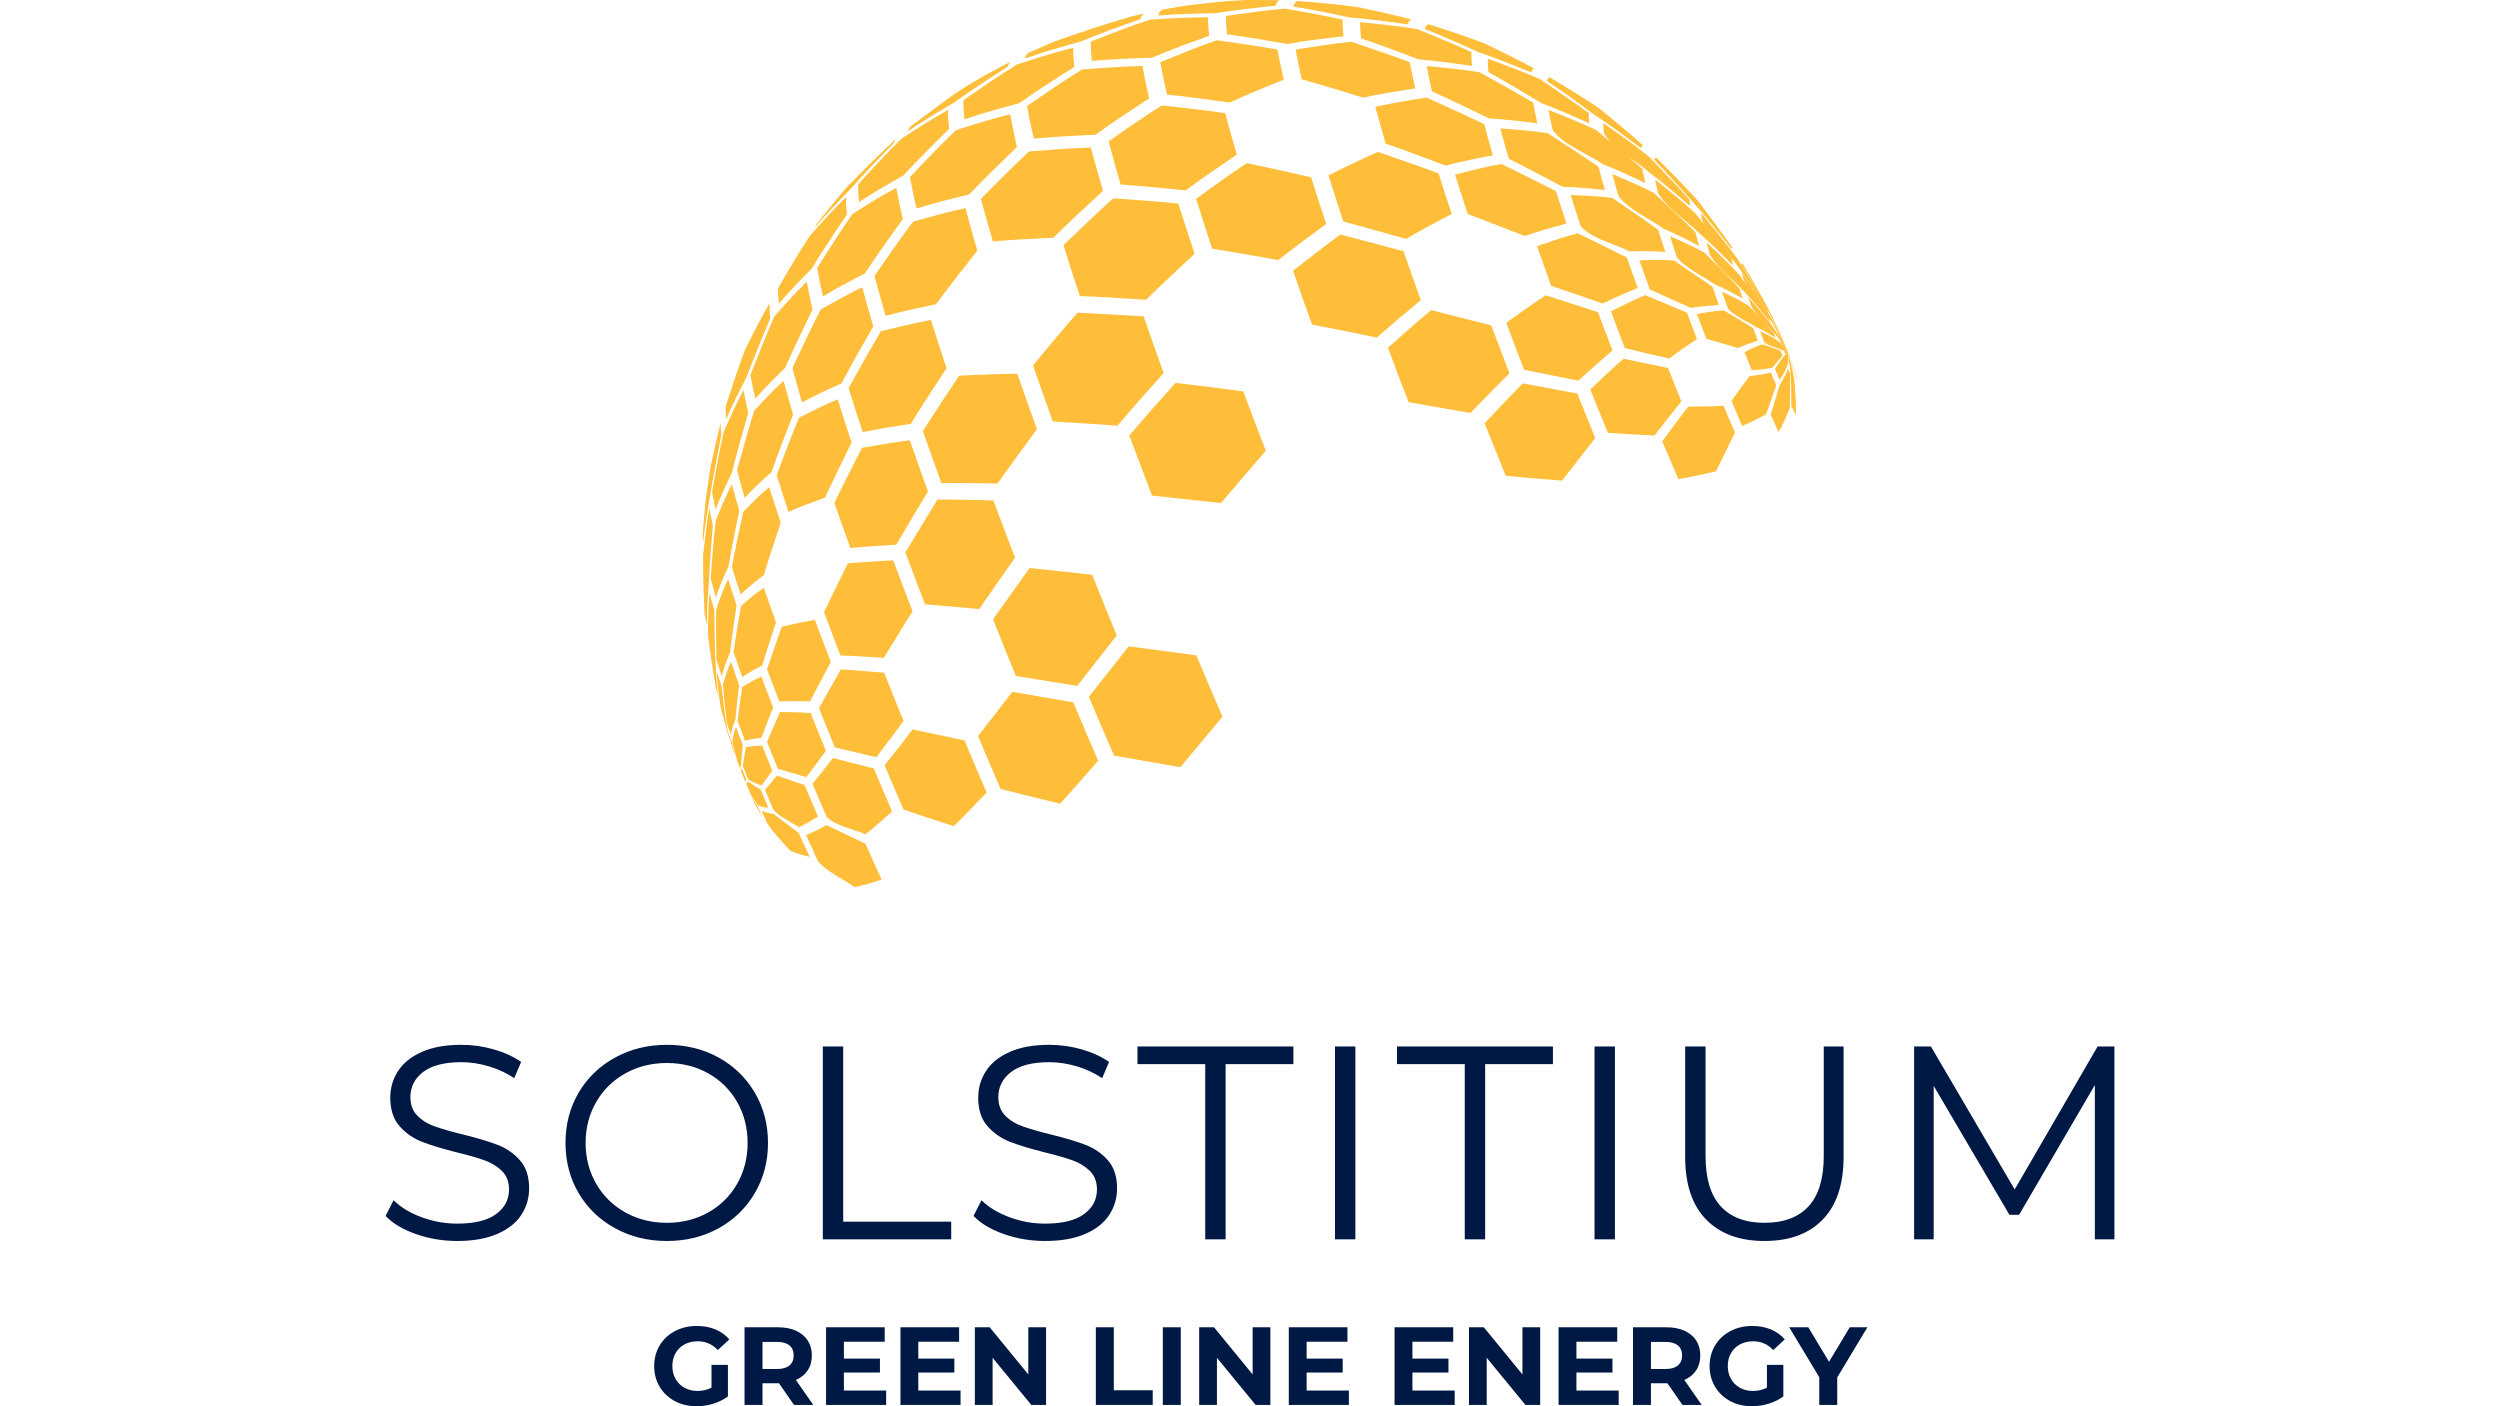
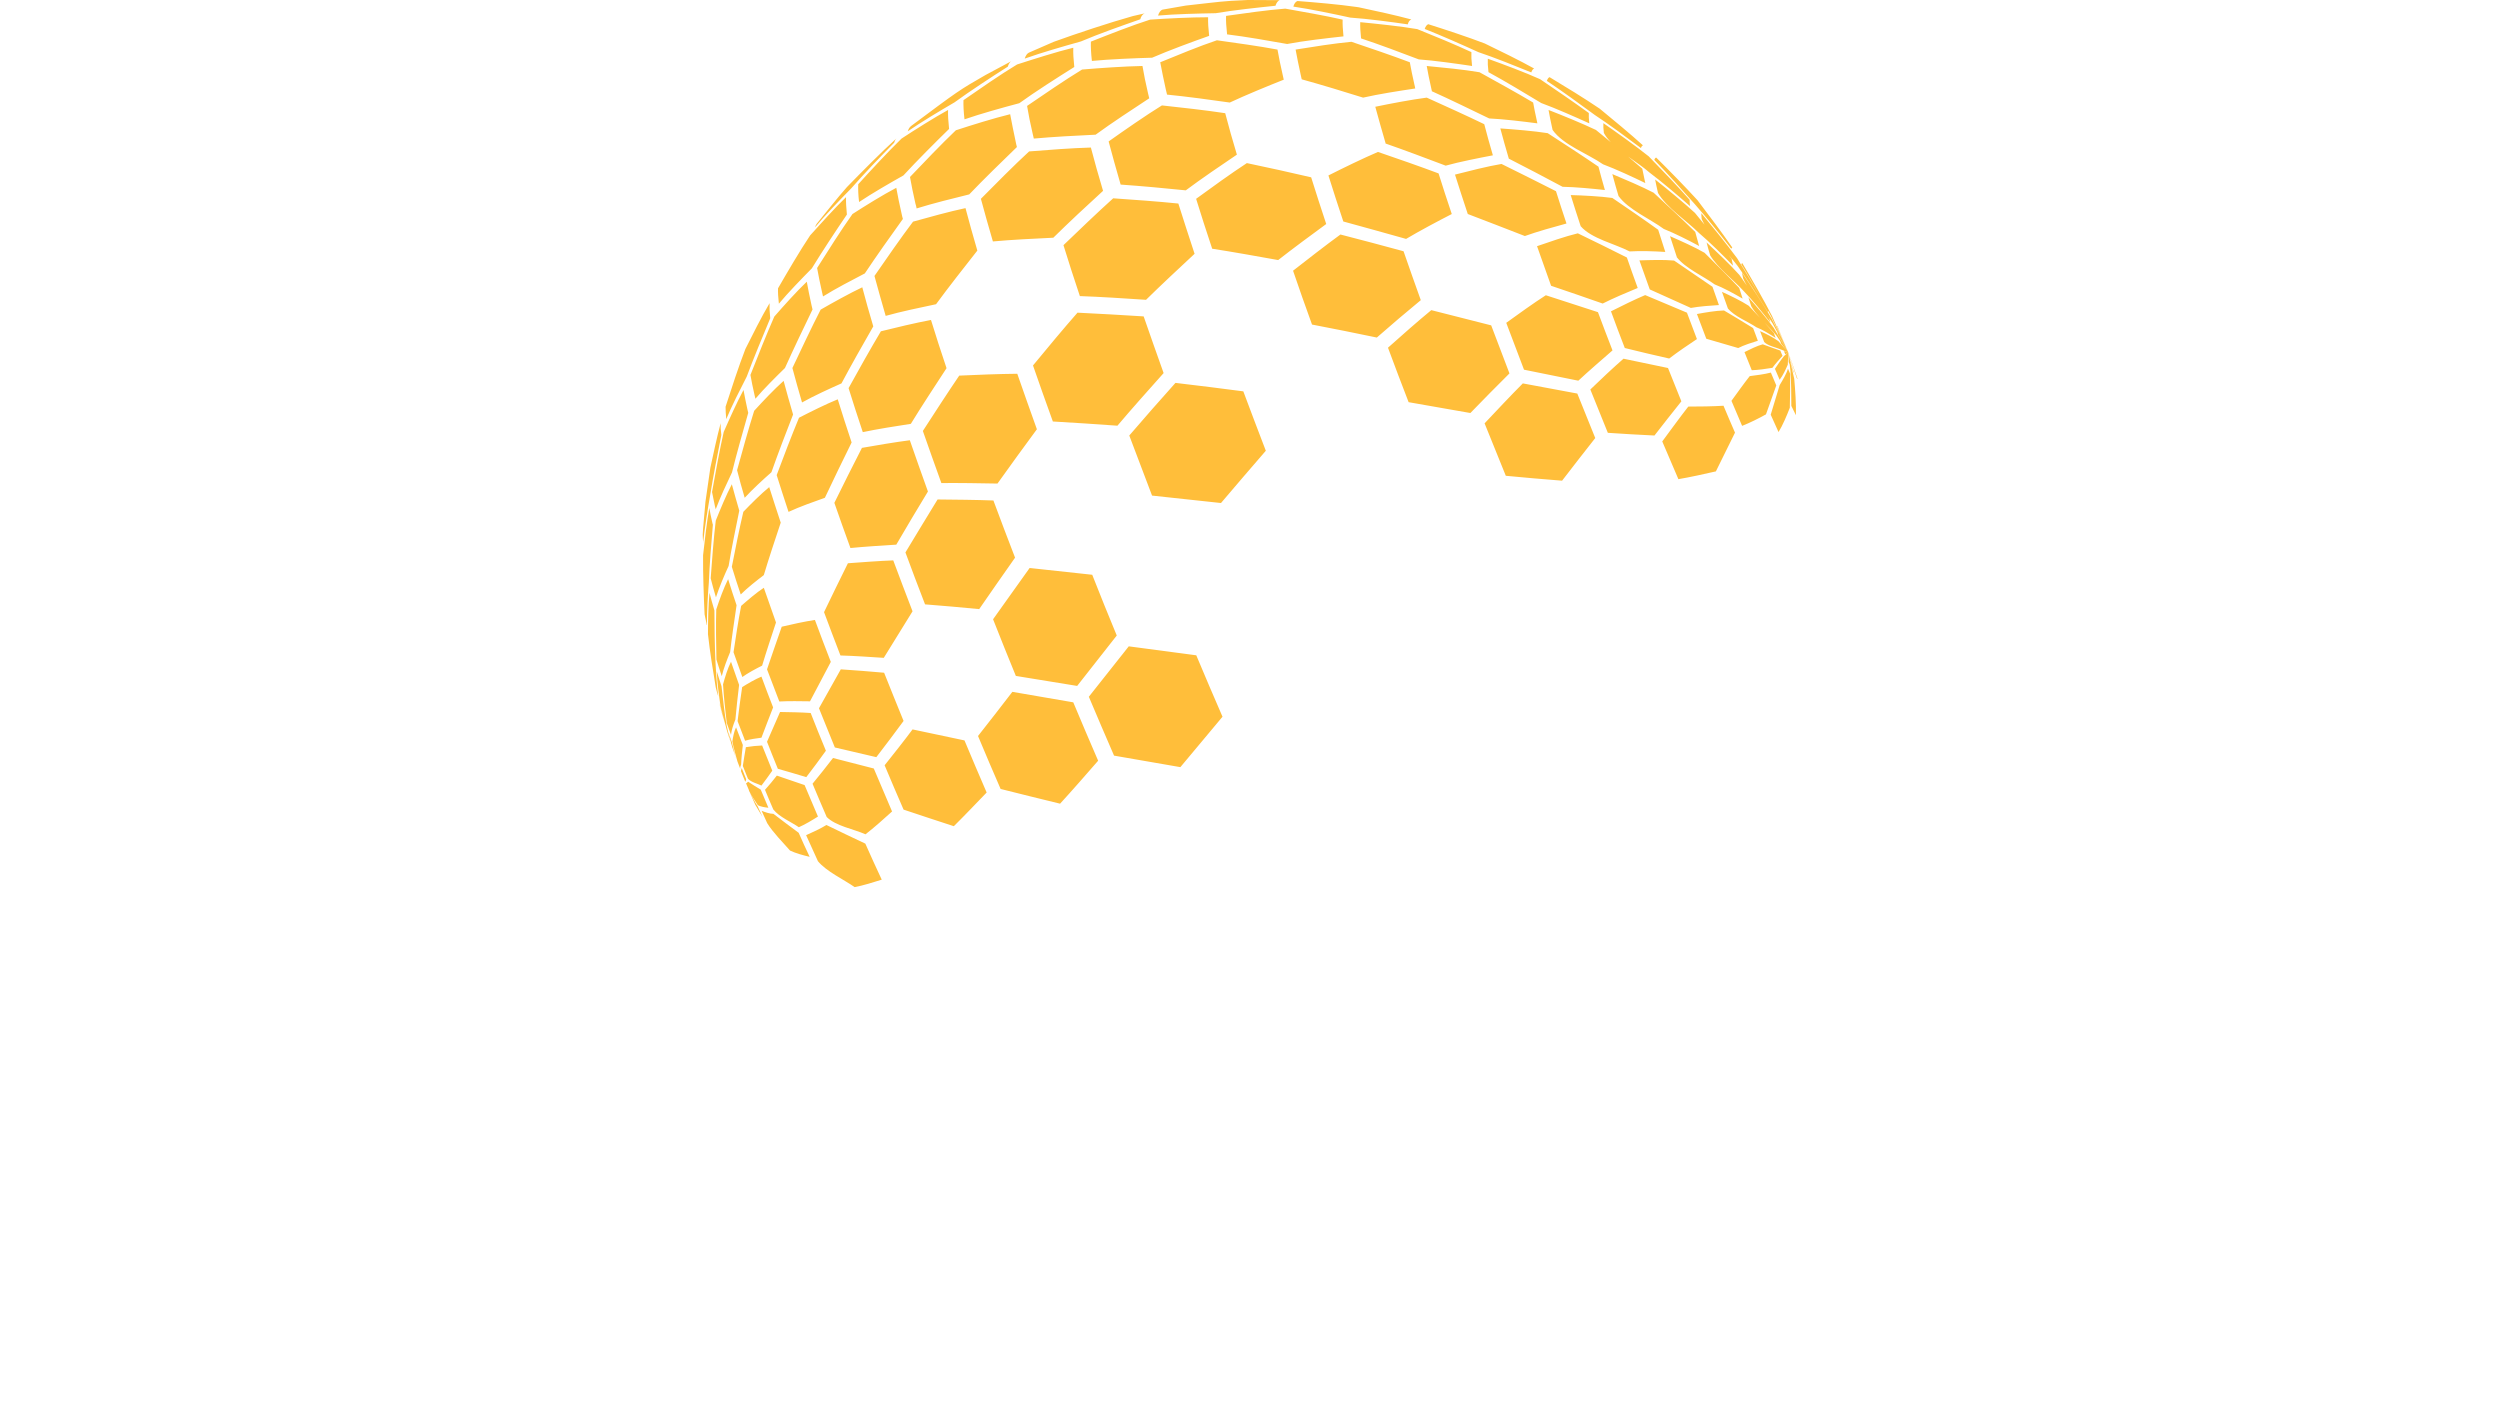
<svg xmlns="http://www.w3.org/2000/svg" width="100%" height="100%" viewBox="0 0 320 180" version="1.1" xml:space="preserve" style="fill-rule:evenodd;clip-rule:evenodd;stroke-linejoin:round;stroke-miterlimit:2;">
  <g>
    <path d="M228.924,45.134l1.17,3.379l-0.022,-0c-0.022,-0.045 -0.065,-0.087 -0.087,-0.13l-1.061,-3.249Zm0.71,2.656c0.017,0.032 0.032,0.064 0.047,0.094l-0.02,0l-0.027,-0.094Zm-0.805,-2.786l-1.269,-2.23l0.021,-0c-0.019,-0.1 -0.057,-0.18 -0.08,-0.259l-0.612,-1.127c-0.251,-0.398 -0.536,-0.813 -0.839,-1.24c0.148,0.225 0.29,0.443 0.426,0.654c0.044,0.152 0.087,0.303 0.13,0.476c-0.975,-1.234 -2.273,-2.858 -3.378,-3.985c-1.278,-1.407 -3.379,-3.01 -4.353,-4.655l0.022,0.021c-0.173,-0.564 -0.326,-1.105 -0.454,-1.624c1.298,1.213 3.03,2.837 4.2,4.158c0.301,0.429 0.626,0.894 0.964,1.377c-0.184,-0.318 -0.349,-0.635 -0.487,-0.944c-0,-0.043 -0.022,-0.087 -0.022,-0.108c-0.043,-0.238 -0.086,-0.433 -0.129,-0.628c1.191,1.754 2.75,4.092 3.81,5.912l1.461,2.95l-0.851,-1.802l-0.003,-0.009l-0.65,-1.377c-0.138,-0.251 -0.283,-0.514 -0.433,-0.784l0,0.177c-1.126,-1.797 -2.642,-4.201 -3.898,-5.933c-0.331,-0.447 -0.722,-0.912 -1.141,-1.389c0.132,0.171 0.259,0.338 0.383,0.5c0.044,0.218 0.087,0.477 0.152,0.737c-0,0.043 0.022,0.087 0.022,0.13c-1.257,-1.3 -2.967,-3.01 -4.353,-4.18c-1.559,-1.559 -4.158,-3.248 -5.263,-5.155l0.021,0.022l-0.064,-0.26c-0.13,-0.542 -0.217,-1.018 -0.303,-1.451c1.559,1.235 3.616,2.924 5.088,4.267c0.382,0.469 0.799,0.979 1.23,1.511c-0.139,-0.244 -0.262,-0.488 -0.363,-0.731l-0,-0.023c-0.043,-0.281 -0.043,-0.541 -0.043,-0.714c1.407,1.711 3.27,3.985 4.591,5.782c0.887,1.442 1.982,3.254 2.948,4.92c-0.811,-1.449 -1.668,-2.948 -2.428,-4.161l0.022,-0.022c0.021,-0.065 0.065,-0.13 0.108,-0.13c1.191,2.014 2.75,4.699 3.812,6.779l1.435,3.247l0.402,0.862l-1.21,-2.853l0.065,0.044l1.21,2.952l0.198,0.426l-0.166,-0.349l0.032,0.077l0.134,0.272l-0.095,-0.173l-0.009,-0.019l-0.062,-0.115l0.104,0.235l0.004,0.007l0.037,0.042l0.021,0.023l-0.022,-0.009l-0,0.03l-0.065,1.516c-0.259,0.607 -0.627,1.408 -1.039,1.928l0,0.022c-0.195,-0.456 -0.39,-0.932 -0.606,-1.408c0.324,-0.499 0.779,-1.169 1.169,-1.647l0.466,-0.39l-0.314,0.174c-0.065,-0.13 -0.108,-0.281 -0.173,-0.411l0.544,0.188l0.011,-0.007l-0.858,-0.354c-0.672,-0.303 -1.734,-0.476 -2.231,-0.997l-0,-0.021l-0.521,-1.365c0.737,0.325 1.69,0.802 2.339,1.278l1.084,1.23l-0.737,-0.927c-0.037,-0.112 -0.074,-0.225 -0.113,-0.324l-0.515,-0.736c-0.418,-0.507 -0.954,-1.047 -1.484,-1.605c0.43,0.468 0.846,0.928 1.203,1.344c0.065,0.196 0.151,0.412 0.216,0.607c-0.715,-0.456 -1.667,-1.062 -2.469,-1.365c-1.083,-0.736 -2.815,-1.386 -3.639,-2.404c-0.259,-0.715 -0.519,-1.429 -0.757,-2.123c1.06,0.477 2.446,1.148 3.421,1.777c0.431,0.458 0.929,0.986 1.431,1.524c-0.431,-0.483 -0.826,-0.973 -1.105,-1.459c-0.131,-0.391 -0.261,-0.78 -0.369,-1.148c1.018,1.148 2.361,2.685 3.249,3.92l1.789,3.032l-0.15,-0.321l-0.894,-1.646l1.044,1.967Zm0.095,0.13l0.017,0.142l0.693,2.514c-0.029,-0.057 -0.062,-0.118 -0.103,-0.187l-0.588,-2.305l0.012,0.091l0.706,3.102c0.128,1.399 0.257,3.251 0.216,4.656c-0.194,-0.368 -0.389,-0.779 -0.585,-1.191c0,-1.343 -0.022,-3.119 -0.108,-4.44l-0.103,-0.86c-0.046,-0.102 -0.084,-0.206 -0.135,-0.31l-0.018,-0.969l-0.026,-0.222l0.025,0.108l-0.002,-0.037l-0.001,-0.007l0,-0.085Zm-0.208,-0.437l-0.228,-0.479l0.145,0.328l0.132,0.266l-0.049,-0.115Zm-16.961,-24.227c0.044,-0.163 0.129,-0.266 0.232,-0.307c1.626,1.603 3.747,3.769 5.286,5.458c1.363,1.797 3.183,4.201 4.461,6.063c-0.043,0.022 -0.087,0.065 -0.13,0.152c-1.364,-1.754 -3.227,-4.072 -4.7,-5.739c-1.515,-1.71 -3.547,-3.981 -5.149,-5.627Zm-0.006,0.018l0,-0.022l0.006,0.004c-0.003,0.006 -0.004,0.013 -0.006,0.018Zm-21.224,-11.251c-0.086,-0.688 -0.107,-1.248 -0.086,-1.721c2.036,0.735 4.721,1.732 6.692,2.619c1.884,1.278 4.397,2.99 6.237,4.331c-0.021,0.348 0,0.802 0.065,1.323c-1.819,-0.824 -4.266,-1.907 -6.15,-2.599c-2.008,-1.209 -4.683,-2.828 -6.758,-3.953Zm-0,-0l0.001,0.011l-0.022,-0.022l0.021,0.011Zm-43.062,54.199c-0.993,-2.592 -1.965,-5.163 -2.916,-7.69c1.754,-2.035 4.115,-4.744 5.912,-6.736c2.599,0.303 6.087,0.736 8.686,1.083c0.93,2.513 1.905,5.047 2.88,7.603c-1.732,1.992 -4.028,4.677 -5.739,6.691c-2.638,-0.281 -6.16,-0.67 -8.823,-0.951Zm0,0l0.008,0.02l-0.022,-0.021l0.014,0.001Zm-57.449,6.084l-0,0Zm-0.011,-0.118c0.004,0.039 0.007,0.078 0.011,0.118l-0.021,-0.022c0.003,-0.032 0.007,-0.064 0.01,-0.096Zm-0,0c-0.036,-0.382 -0.054,-0.71 -0.054,-0.965l0.044,-0.758l0.303,-3.444l0.628,-4.353c0.368,-1.71 0.866,-4.028 1.321,-5.717c-0.021,0.411 -0,0.909 0.087,1.516c-0.456,2.296 -1.061,5.371 -1.429,7.689c-0.32,1.808 -0.702,4.203 -0.9,6.032Zm1.606,-4.209c-0.019,-0.099 -0.04,-0.212 -0.079,-0.309c-0.151,-0.714 -0.281,-1.341 -0.389,-1.905c0.411,-2.318 0.975,-5.393 1.494,-7.689c0.714,-1.624 1.689,-3.811 2.534,-5.37c0.13,0.736 0.303,1.559 0.498,2.468c0.043,0.153 0.065,0.304 0.108,0.456c-0.649,2.273 -1.516,5.328 -2.079,7.624c-0.665,1.395 -1.544,3.259 -2.087,4.725Zm0,0c0.003,0.013 0.006,0.027 0.008,0.039l-0.022,0l0.014,-0.039Zm8.143,24.598c-0.539,-1.401 -1.055,-2.779 -1.573,-4.115c0.564,-1.646 1.3,-3.812 1.884,-5.457c1.256,-0.303 2.968,-0.671 4.246,-0.867c0.649,1.775 1.341,3.574 2.035,5.371c-0.802,1.516 -1.862,3.531 -2.664,5.046c-1.187,-0.021 -2.739,-0.043 -3.928,0.022Zm-0,-0l0.008,0.022l-0.022,-0.022l0.014,-0Zm-6.246,5.17c-0.125,-0.378 -0.255,-0.81 -0.373,-1.163l-0.109,-0.368l-0.8,-3.055c-0.195,-1.321 -0.434,-3.096 -0.477,-4.439c0.194,0.607 0.39,1.256 0.607,1.905c0.173,1.496 0.389,3.509 0.649,5.003c0.151,0.623 0.319,1.444 0.503,2.117Zm-0,0c0.035,0.108 0.069,0.213 0.104,0.309l-0.022,-0.021c-0.028,-0.093 -0.056,-0.188 -0.082,-0.288Zm37.657,-87.467c0.13,-0.391 0.304,-0.65 0.542,-0.759l3.183,-1.386c2.989,-1.083 7.039,-2.425 10.115,-3.291l1.516,-0.347c-0.261,0.108 -0.456,0.347 -0.564,0.758c-2.296,0.801 -5.371,1.884 -7.601,2.837c-2.166,0.606 -5.047,1.429 -7.169,2.188l-0.022,-0Zm17.066,-5.502c0.13,-0.411 0.325,-0.671 0.563,-0.757l2.988,-0.521c1.734,-0.173 4.05,-0.498 5.784,-0.606l2.143,-0.108l4.093,0.022c-0.238,0.086 -0.411,0.324 -0.541,0.715c-2.296,0.238 -5.371,0.562 -7.645,0.952c-2.208,0.043 -5.175,0.108 -7.385,0.303Zm-8.467,5.805c-0.11,-0.997 -0.153,-1.82 -0.13,-2.469c2.251,-0.889 5.263,-2.08 7.579,-2.816c2.231,-0.151 5.198,-0.304 7.428,-0.304c-0.022,0.629 0.023,1.431 0.131,2.383c-2.209,0.78 -5.155,1.863 -7.299,2.795c-2.318,0.065 -5.393,0.193 -7.688,0.411l-0.021,-0Zm68.638,12.244c0.644,0.543 1.263,1.07 1.812,1.551c0.086,0.455 0.196,0.974 0.324,1.56c0.023,0.086 0.045,0.194 0.065,0.281c-1.602,-0.779 -3.746,-1.776 -5.413,-2.403c-1.928,-1.344 -5.111,-2.469 -6.454,-4.397c-0.022,-0.13 -0.065,-0.26 -0.087,-0.39c-0.173,-0.802 -0.324,-1.516 -0.432,-2.166c1.84,0.715 4.288,1.712 6.063,2.556c0.586,0.479 1.235,1.011 1.904,1.564c-0.355,-0.373 -0.658,-0.762 -0.886,-1.175c-0.065,-0.498 -0.086,-0.93 -0.065,-1.255c1.776,1.233 4.115,2.902 5.804,4.245c1.603,1.645 3.726,3.855 5.241,5.565c-0,0.217 -0,0.477 0.044,0.801c-1.516,-1.321 -3.552,-3.075 -5.177,-4.288c-0.76,-0.674 -1.763,-1.342 -2.743,-2.049Zm9.998,23.295c-0.411,-1.061 -0.8,-2.123 -1.191,-3.141c1.04,-0.193 2.426,-0.432 3.466,-0.454c1.126,0.672 2.62,1.559 3.725,2.253c0.195,0.541 0.411,1.061 0.606,1.624c-0.779,0.238 -1.797,0.562 -2.513,0.931c-1.234,-0.347 -2.858,-0.823 -4.093,-1.191l0,-0.022Zm5.827,4.05c-0.326,-0.78 -0.629,-1.559 -0.932,-2.317c0.694,-0.347 1.603,-0.801 2.338,-0.997c0.672,0.238 1.582,0.585 2.253,0.802c0.087,0.216 0.173,0.454 0.283,0.672c-0.413,0.454 -0.954,1.06 -1.3,1.536c-0.78,0.131 -1.841,0.283 -2.622,0.304l-0.02,-0Zm-1.235,7.125c-0.455,-1.061 -0.91,-2.143 -1.364,-3.205c0.692,-0.953 1.602,-2.231 2.338,-3.162c0.823,-0.108 1.907,-0.238 2.707,-0.455c0.238,0.541 0.477,1.105 0.694,1.646c-0.39,1.105 -0.932,2.599 -1.321,3.704c-0.889,0.497 -2.102,1.104 -3.054,1.472Zm4.656,0.779c-0.325,-0.714 -0.671,-1.471 -0.995,-2.208c0.346,-1.126 0.8,-2.642 1.147,-3.79c0.369,-0.606 0.866,-1.43 1.061,-2.1c0.087,0.216 0.195,0.432 0.281,0.649c0,1.299 0,3.053 -0.043,4.353c-0.368,0.953 -0.91,2.252 -1.451,3.119l0,-0.023Zm-13.015,-22.393c-0.304,-0.91 -0.586,-1.797 -0.867,-2.664c1.343,0.586 3.14,1.386 4.418,2.123c1.343,1.343 3.141,3.119 4.439,4.505c0.13,0.432 0.283,0.888 0.434,1.364c-1.04,-0.606 -2.447,-1.386 -3.574,-1.819c-1.451,-1.061 -3.79,-2.079 -4.872,-3.509l0.022,0Zm-3.466,4.137c-0.454,-1.256 -0.888,-2.491 -1.321,-3.704c1.321,-0.042 3.118,-0.108 4.439,0.023c1.473,0.995 3.444,2.338 4.917,3.356c0.26,0.759 0.541,1.538 0.822,2.339c-1.082,0.065 -2.533,0.173 -3.594,0.368c-1.581,-0.715 -3.682,-1.667 -5.285,-2.382l0.022,0Zm-3.183,7.537c-0.607,-1.581 -1.213,-3.163 -1.777,-4.722c1.3,-0.649 3.033,-1.516 4.376,-2.078c1.602,0.67 3.746,1.58 5.348,2.251c0.412,1.105 0.845,2.231 1.278,3.379c-1.082,0.714 -2.511,1.689 -3.551,2.491c-1.711,-0.391 -3.964,-0.91 -5.674,-1.343l-0,0.022Zm-2.188,10.807c-0.757,-1.842 -1.494,-3.682 -2.231,-5.524c1.256,-1.212 2.925,-2.792 4.246,-3.94c1.71,0.368 3.985,0.844 5.695,1.191c0.563,1.408 1.127,2.837 1.711,4.266c-1.04,1.3 -2.426,3.054 -3.444,4.375c-1.797,-0.087 -4.18,-0.217 -5.977,-0.346l0,-0.022Zm9.031,5.934c-0.693,-1.603 -1.364,-3.205 -2.057,-4.809c0.996,-1.341 2.295,-3.14 3.335,-4.461c1.343,0 3.162,-0.021 4.505,-0.108c0.476,1.148 0.975,2.296 1.472,3.444c-0.737,1.473 -1.71,3.465 -2.447,4.959c-1.43,0.324 -3.357,0.758 -4.808,0.996l-0,-0.021Zm-7.645,-36.19c-0.303,-0.996 -0.563,-1.949 -0.802,-2.837c1.604,0.672 3.747,1.582 5.285,2.382c1.625,1.495 3.768,3.488 5.328,5.025c0.151,0.563 0.324,1.17 0.498,1.798c-1.321,-0.716 -3.119,-1.625 -4.527,-2.187c-1.732,-1.278 -4.526,-2.469 -5.782,-4.203l0,0.022Zm-4.852,3.833c-0.454,-1.386 -0.887,-2.707 -1.276,-3.985c1.602,0.044 3.745,0.152 5.326,0.368c1.777,1.213 4.138,2.817 5.87,4.073c0.281,0.909 0.584,1.862 0.909,2.837c-1.363,-0.088 -3.205,-0.153 -4.569,-0.065c-1.862,-0.975 -4.874,-1.625 -6.26,-3.228Zm-4.331,-18.602c0.088,-0.261 0.196,-0.413 0.346,-0.478c1.95,1.17 4.527,2.751 6.411,4.029c1.689,1.386 3.92,3.226 5.544,4.7c-0.108,0.043 -0.194,0.151 -0.259,0.346c-1.733,-1.299 -4.072,-3.032 -5.891,-4.223c-1.82,-1.343 -4.266,-3.118 -6.151,-4.374Zm-4.872,9.94c-0.411,-1.364 -0.759,-2.664 -1.083,-3.855c1.819,0.13 4.266,0.324 6.063,0.607c1.972,1.278 4.571,2.967 6.498,4.288c0.238,0.93 0.52,1.927 0.823,2.988c-1.624,-0.173 -3.79,-0.389 -5.414,-0.411c-2.058,-1.105 -4.83,-2.556 -6.909,-3.617l0.022,-0Zm-5.241,7.125c-0.586,-1.754 -1.127,-3.443 -1.646,-5.068c1.775,-0.455 4.158,-1.062 5.955,-1.365c2.1,1.04 4.895,2.426 6.974,3.488c0.412,1.321 0.866,2.707 1.343,4.136c-1.603,0.433 -3.769,1.04 -5.328,1.603c-2.187,-0.844 -5.112,-1.992 -7.298,-2.816l0,0.022Zm10.655,9.161c-0.628,-1.732 -1.213,-3.422 -1.798,-5.068c1.56,-0.541 3.617,-1.256 5.219,-1.646c1.885,0.909 4.398,2.145 6.281,3.097c0.433,1.278 0.909,2.577 1.387,3.899c-1.365,0.562 -3.162,1.321 -4.483,1.993c-1.972,-0.694 -4.614,-1.604 -6.606,-2.275Zm-15.246,-24.862c-0.045,-0.173 -0.088,-0.347 -0.11,-0.499c-0.238,-1.018 -0.411,-1.949 -0.562,-2.772c2.036,0.195 4.742,0.456 6.757,0.802c2.078,1.148 4.83,2.664 6.865,3.877c0.108,0.671 0.281,1.429 0.456,2.251c0.02,0.13 0.065,0.283 0.085,0.413c-1.84,-0.24 -4.309,-0.542 -6.172,-0.629c-2.187,-1.06 -5.089,-2.469 -7.299,-3.466l-0.02,0.023Zm-5.935,6.626c-0.476,-1.646 -0.932,-3.226 -1.321,-4.677c1.971,-0.411 4.592,-0.91 6.584,-1.17c2.209,0.997 5.176,2.339 7.364,3.401c0.324,1.256 0.692,2.577 1.104,3.985c-1.819,0.346 -4.245,0.822 -6.042,1.321c-2.296,-0.867 -5.393,-2.036 -7.711,-2.837l0.022,-0.023Zm-5.414,10.007c-0.671,-2.037 -1.322,-4.007 -1.906,-5.892c1.884,-0.952 4.418,-2.187 6.345,-3.01c2.339,0.802 5.459,1.885 7.754,2.75c0.52,1.669 1.083,3.401 1.69,5.198c-1.777,0.91 -4.138,2.166 -5.848,3.185c-2.405,-0.672 -5.631,-1.582 -8.035,-2.231Zm23.13,18.971c-0.781,-2.036 -1.538,-4.028 -2.275,-5.999c1.494,-1.082 3.509,-2.533 5.068,-3.53c1.993,0.649 4.657,1.516 6.671,2.165c0.607,1.604 1.213,3.249 1.863,4.895c-1.321,1.148 -3.098,2.686 -4.376,3.877c-2.078,-0.411 -4.85,-0.975 -6.951,-1.408Zm-12.713,-43.617c0.108,-0.326 0.26,-0.521 0.455,-0.607c2.187,0.693 5.089,1.645 7.234,2.469c1.927,0.931 4.461,2.166 6.323,3.206c-0.173,0.065 -0.281,0.238 -0.368,0.497c-2.015,-0.823 -4.722,-1.906 -6.779,-2.598c-2.036,-0.932 -4.785,-2.145 -6.865,-2.967Zm-16.807,-2.882c0.11,-0.368 0.283,-0.606 0.521,-0.692c2.274,0.173 5.284,0.434 7.536,0.758l0.304,0.044c2.035,0.432 4.742,1.018 6.734,1.559c-0.216,0.086 -0.368,0.281 -0.454,0.627c-2.21,-0.324 -5.155,-0.714 -7.363,-0.865c-2.166,-0.477 -5.068,-1.083 -7.278,-1.408l0,-0.023Zm8.663,4.095c-0.085,-0.835 -0.129,-1.522 -0.107,-2.08c2.186,0.216 5.133,0.519 7.298,0.888c2.101,0.844 4.895,1.992 6.93,2.946c-0.022,0.476 0,1.061 0.087,1.775c-2.036,-0.303 -4.764,-0.692 -6.822,-0.844c-2.209,-0.845 -5.156,-1.95 -7.386,-2.685Zm-17.152,-0.542c-0.108,-0.931 -0.152,-1.711 -0.13,-2.34c2.274,-0.324 5.306,-0.757 7.581,-0.93c2.208,0.389 5.153,0.91 7.341,1.407c-0.022,0.563 0.022,1.278 0.108,2.144c-2.165,0.239 -5.068,0.564 -7.211,0.975c-2.296,-0.411 -5.371,-0.952 -7.711,-1.235l0.022,-0.021Zm9.551,5.76l-0.13,-0.584c-0.26,-1.191 -0.476,-2.253 -0.649,-3.205c2.143,-0.346 5.002,-0.802 7.146,-0.997c2.253,0.759 5.242,1.776 7.473,2.621c0.151,0.844 0.346,1.797 0.584,2.837c0.043,0.173 0.086,0.346 0.108,0.519c-2.015,0.303 -4.699,0.716 -6.67,1.17c-2.34,-0.736 -5.48,-1.689 -7.841,-2.338l-0.021,-0.023Zm-17.239,1.95c-0.043,-0.217 -0.108,-0.433 -0.151,-0.629c-0.283,-1.278 -0.521,-2.446 -0.715,-3.486c2.166,-0.888 5.046,-2.08 7.254,-2.815c2.34,0.324 5.436,0.757 7.754,1.191c0.173,0.974 0.39,2.057 0.672,3.27l0.13,0.584c-2.08,0.823 -4.873,1.971 -6.91,2.925c-2.403,-0.348 -5.631,-0.78 -8.055,-1.018l0.021,-0.022Zm-56.523,80.752c-0.11,-0.399 -0.269,-0.882 -0.371,-1.27l-0,0.021l-0.454,-1.754c0.087,0.303 0.173,0.628 0.281,0.975l0.544,2.028Zm36.591,-85.001c-0.201,0.124 -0.35,0.368 -0.447,0.697c-2.08,1.321 -4.83,3.119 -6.822,4.57c-1.82,1.06 -4.245,2.511 -5.978,3.703c0.086,-0.303 0.216,-0.498 0.369,-0.628l0.043,-0.043c6.042,-4.506 6.15,-4.591 9.551,-6.541l3.284,-1.758Zm-5.991,7.432c-0.11,-0.975 -0.153,-1.797 -0.13,-2.446c2.035,-1.409 4.742,-3.293 6.865,-4.571c2.144,-0.692 5.002,-1.602 7.19,-2.143c-0.022,0.671 0.022,1.494 0.13,2.468c-2.145,1.343 -5.003,3.163 -7.039,4.635c-2.122,0.563 -4.938,1.343 -6.995,2.057l-0.021,0Zm8.879,2.491c-0.044,-0.217 -0.109,-0.433 -0.152,-0.649c-0.303,-1.3 -0.541,-2.491 -0.714,-3.553c2.078,-1.429 4.872,-3.334 7.038,-4.655c2.317,-0.196 5.415,-0.413 7.731,-0.456c0.173,1.04 0.411,2.21 0.715,3.509c0.044,0.216 0.087,0.411 0.152,0.628c-2.08,1.364 -4.852,3.184 -6.865,4.657c-2.383,0.108 -5.545,0.281 -7.905,0.497l0,0.022Zm11.11,5.869c-0.563,-1.949 -1.084,-3.791 -1.538,-5.523c2.015,-1.429 4.722,-3.313 6.822,-4.612c2.426,0.259 5.674,0.627 8.1,0.996c0.434,1.667 0.931,3.443 1.494,5.305c-1.992,1.344 -4.634,3.141 -6.541,4.571c-2.489,-0.26 -5.803,-0.563 -8.316,-0.737l-0.021,0Zm11.717,8.208c-0.737,-2.209 -1.43,-4.353 -2.057,-6.388c1.927,-1.408 4.504,-3.271 6.496,-4.571c2.469,0.521 5.762,1.235 8.23,1.82c0.607,1.906 1.234,3.919 1.928,5.977c-1.863,1.365 -4.331,3.183 -6.151,4.614c-2.534,-0.456 -5.912,-1.062 -8.446,-1.452Zm12.777,9.702c-0.844,-2.338 -1.667,-4.634 -2.426,-6.887c1.798,-1.408 4.224,-3.291 6.065,-4.634c2.425,0.629 5.652,1.473 8.078,2.143c0.692,2.037 1.451,4.116 2.208,6.26c-1.71,1.407 -3.962,3.314 -5.629,4.786c-2.491,-0.52 -5.805,-1.191 -8.318,-1.668l0.022,0Zm12.366,9.941c-0.909,-2.36 -1.797,-4.678 -2.642,-6.973c1.647,-1.474 3.855,-3.422 5.544,-4.808c2.296,0.585 5.371,1.364 7.667,1.948c0.759,2.015 1.538,4.073 2.339,6.151c-1.516,1.516 -3.53,3.531 -5.003,5.069c-2.381,-0.413 -5.544,-0.975 -7.905,-1.387Zm12.431,9.4c-0.909,-2.231 -1.819,-4.484 -2.707,-6.692c1.452,-1.538 3.401,-3.617 4.895,-5.112c2.08,0.39 4.873,0.91 6.974,1.3c0.758,1.885 1.515,3.79 2.296,5.695c-1.278,1.626 -2.989,3.812 -4.245,5.458c-2.166,-0.173 -5.047,-0.411 -7.213,-0.628l0,-0.021Zm-77.973,-43.179c-0.137,0.128 -0.237,0.317 -0.317,0.578c-1.689,1.712 -3.92,4.03 -5.501,5.848c-1.429,1.451 -3.313,3.4 -4.614,4.959l0,-0.021c0.066,-0.173 0.131,-0.325 0.218,-0.433c1.148,-1.408 2.642,-3.313 3.855,-4.679c1.874,-1.917 4.371,-4.457 6.359,-6.252Zm-4.8,8.159c-0.108,-0.91 -0.13,-1.668 -0.108,-2.275c1.624,-1.797 3.812,-4.158 5.544,-5.847c1.754,-1.148 4.115,-2.642 5.955,-3.66c-0.021,0.65 0.022,1.451 0.13,2.426c-1.797,1.755 -4.158,4.115 -5.847,5.955c-1.732,0.975 -4.028,2.296 -5.674,3.401Zm7.363,0.802c-0.043,-0.218 -0.086,-0.413 -0.151,-0.607c-0.282,-1.257 -0.52,-2.383 -0.694,-3.4c1.733,-1.82 4.05,-4.246 5.87,-5.978c2.057,-0.671 4.829,-1.538 6.952,-2.057c0.195,1.06 0.433,2.23 0.714,3.551c0.043,0.218 0.086,0.434 0.151,0.65c-1.862,1.798 -4.331,4.202 -6.106,6.064c-2.037,0.499 -4.743,1.17 -6.736,1.798l0,-0.021Zm9.767,4.244c-0.562,-1.928 -1.083,-3.747 -1.537,-5.457c1.82,-1.842 4.266,-4.31 6.173,-6.065c2.359,-0.195 5.544,-0.433 7.905,-0.498c0.454,1.733 0.974,3.596 1.559,5.544c-1.95,1.776 -4.506,4.159 -6.368,5.999c-2.317,0.108 -5.414,0.261 -7.732,0.477Zm11.132,6.995c-0.757,-2.252 -1.451,-4.417 -2.1,-6.519c1.884,-1.819 4.418,-4.244 6.366,-5.998c2.514,0.173 5.848,0.411 8.339,0.671c0.649,2.056 1.343,4.201 2.079,6.432c-1.884,1.754 -4.396,4.093 -6.215,5.89c-2.534,-0.173 -5.913,-0.389 -8.469,-0.476Zm-38.528,0.974c-0.087,-0.801 -0.13,-1.451 -0.108,-1.97c1.191,-2.057 2.794,-4.809 4.115,-6.779c1.342,-1.494 3.141,-3.486 4.592,-4.895c-0.023,0.607 0.02,1.344 0.108,2.231c-1.386,2.037 -3.206,4.787 -4.484,6.887c-1.299,1.321 -3.032,3.098 -4.223,4.526Zm-6.735,14.772c-0.065,-0.629 -0.087,-1.148 -0.087,-1.582c0.715,-2.23 1.689,-5.198 2.534,-7.385c0.888,-1.775 2.08,-4.158 3.097,-5.87c-0.022,0.521 0,1.148 0.086,1.928c-0.93,2.23 -2.165,5.198 -3.01,7.473c-0.822,1.602 -1.927,3.767 -2.62,5.436Zm12.387,-15.702c-0.043,-0.195 -0.086,-0.368 -0.129,-0.564c-0.26,-1.125 -0.455,-2.144 -0.628,-3.075c1.321,-2.1 3.097,-4.894 4.526,-6.909c1.646,-1.061 3.877,-2.447 5.609,-3.356c0.173,0.995 0.411,2.122 0.694,3.378c0.043,0.195 0.086,0.411 0.151,0.607c-1.494,2.078 -3.465,4.851 -4.873,6.973c-1.624,0.844 -3.789,1.971 -5.35,2.946Zm-8.662,13.058c-0.043,-0.151 -0.065,-0.303 -0.108,-0.454c-0.217,-0.952 -0.39,-1.797 -0.521,-2.556c0.889,-2.251 2.08,-5.263 3.055,-7.471c1.213,-1.386 2.837,-3.206 4.158,-4.461c0.151,0.887 0.368,1.905 0.606,3.01c0.043,0.173 0.086,0.368 0.13,0.541c-1.082,2.231 -2.513,5.22 -3.53,7.494c-1.17,1.147 -2.729,2.684 -3.79,3.942l0,-0.045Zm16.676,-10.589c-0.52,-1.797 -0.997,-3.487 -1.43,-5.09c1.451,-2.101 3.401,-4.917 4.939,-6.952c2.013,-0.564 4.677,-1.299 6.713,-1.732c0.455,1.711 0.954,3.529 1.516,5.436c-1.602,2.035 -3.747,4.764 -5.284,6.865c-1.95,0.411 -4.548,0.952 -6.454,1.494l0,-0.021Zm-10.699,11.11c-0.455,-1.559 -0.866,-3.032 -1.235,-4.418c1.062,-2.253 2.469,-5.241 3.617,-7.472c1.581,-0.909 3.682,-2.079 5.328,-2.859c0.411,1.581 0.889,3.248 1.408,5.003c-1.256,2.187 -2.902,5.089 -4.072,7.298c-1.516,0.671 -3.552,1.603 -5.023,2.426l-0.023,0.022Zm7.775,3.79c-0.649,-1.95 -1.256,-3.812 -1.819,-5.632c1.213,-2.208 2.859,-5.132 4.137,-7.276c1.905,-0.476 4.461,-1.083 6.411,-1.451c0.606,1.97 1.276,4.05 1.992,6.173c-1.386,2.121 -3.25,4.958 -4.571,7.125c-1.84,0.281 -4.308,0.67 -6.15,1.061Zm24.321,-1.386c-0.888,-2.448 -1.732,-4.83 -2.534,-7.148c1.689,-2.057 3.942,-4.764 5.696,-6.757c2.534,0.13 5.935,0.304 8.469,0.477c0.822,2.36 1.667,4.786 2.554,7.255c-1.797,2.015 -4.179,4.679 -5.912,6.736c-2.49,-0.173 -5.804,-0.412 -8.294,-0.541l0.021,-0.022Zm-14.271,7.882c-0.824,-2.273 -1.604,-4.482 -2.361,-6.647c1.386,-2.145 3.226,-4.982 4.656,-7.083c2.231,-0.108 5.198,-0.217 7.429,-0.238c0.8,2.317 1.645,4.677 2.511,7.103c-1.537,2.08 -3.551,4.852 -5.045,6.952c-2.166,-0.042 -5.025,-0.087 -7.19,-0.065l-0,-0.022Zm-26.225,35.38l-0.133,-0.381l0,-0.022c-0.13,-0.346 -0.281,-0.822 -0.411,-1.169l-0.499,-1.928c0.153,0.412 0.304,0.844 0.456,1.3c0.169,0.653 0.357,1.534 0.587,2.2Zm-3.793,-17.187c-0.022,-0.065 -0.042,-0.13 -0.042,-0.216c-0.088,-0.434 -0.175,-0.802 -0.24,-1.148c-0.108,-2.275 -0.216,-5.285 -0.194,-7.559c0.194,-1.819 0.476,-4.245 0.8,-6.064c0.088,0.541 0.218,1.147 0.369,1.819c0.022,0.108 0.044,0.217 0.087,0.325c-0.195,2.231 -0.433,5.198 -0.519,7.429c-0.13,1.624 -0.261,3.79 -0.24,5.414l-0.021,-0Zm4.851,-16.286c-0.367,-1.235 -0.693,-2.426 -0.974,-3.531c0.628,-2.296 1.472,-5.327 2.187,-7.601c1.082,-1.191 2.556,-2.75 3.769,-3.833c0.368,1.342 0.757,2.793 1.213,4.309c-0.867,2.21 -1.993,5.155 -2.772,7.385c-1.062,0.932 -2.448,2.209 -3.401,3.249l-0.022,0.022Zm-3.682,12.734c-0.259,-0.844 -0.476,-1.667 -0.67,-2.426c0.151,-2.208 0.389,-5.175 0.649,-7.385c0.562,-1.407 1.343,-3.291 2.058,-4.655c0.281,1.06 0.606,2.186 0.952,3.378c-0.433,2.121 -1.017,4.958 -1.363,7.081c-0.542,1.17 -1.213,2.751 -1.604,3.964l-0.022,0.043Zm9.292,-10.937c-0.541,-1.624 -1.04,-3.183 -1.516,-4.699c0.823,-2.21 1.948,-5.155 2.858,-7.343c1.473,-0.757 3.423,-1.732 4.96,-2.359c0.541,1.775 1.147,3.616 1.776,5.522c-1.04,2.122 -2.426,4.937 -3.423,7.082c-1.406,0.498 -3.291,1.168 -4.634,1.797l-0.021,0Zm-6.129,10.547c-0.412,-1.212 -0.78,-2.382 -1.126,-3.508c0.411,-2.122 0.975,-4.938 1.472,-7.039c0.954,-0.995 2.252,-2.296 3.313,-3.162c0.456,1.451 0.954,2.967 1.473,4.548c-0.671,2.015 -1.559,4.679 -2.165,6.714c-0.91,0.692 -2.123,1.646 -2.945,2.469l-0.022,-0.022Zm14.055,-5.913c-0.715,-1.97 -1.407,-3.897 -2.058,-5.782c1.04,-2.122 2.448,-4.937 3.531,-7.038c1.84,-0.325 4.266,-0.736 6.128,-0.975c0.737,2.123 1.516,4.332 2.318,6.562c-1.235,2.036 -2.859,4.744 -4.05,6.801c-1.754,0.108 -4.115,0.259 -5.869,0.432Zm-16.915,19.015c-0.128,-0.411 -0.238,-0.8 -0.324,-1.168c-0.346,-2.036 -0.779,-4.765 -0.997,-6.822c0,-1.582 0.045,-3.704 0.196,-5.285c0.195,0.714 0.39,1.473 0.628,2.252c0,1.95 0.043,4.527 0.13,6.476c0.064,1.364 0.173,3.183 0.367,4.547Zm0.434,-2.642c-0.238,-0.736 -0.477,-1.428 -0.672,-2.1c-0.043,-1.927 -0.086,-4.483 -0.021,-6.411c0.389,-1.191 0.953,-2.75 1.517,-3.877c0.324,1.062 0.692,2.188 1.082,3.336c-0.26,1.797 -0.628,4.202 -0.824,5.999c-0.368,0.888 -0.844,2.101 -1.06,3.053l-0.022,0Zm2.642,0.131c-0.39,-1.083 -0.758,-2.144 -1.126,-3.163c0.26,-1.775 0.628,-4.158 0.975,-5.933c0.844,-0.737 1.97,-1.711 2.902,-2.318c0.498,1.429 1.017,2.925 1.559,4.441c-0.542,1.645 -1.278,3.854 -1.775,5.522c-0.781,0.39 -1.842,0.952 -2.556,1.473l0.021,-0.022Zm23.39,-9.291c-0.867,-2.253 -1.712,-4.461 -2.512,-6.649c1.234,-2.035 2.858,-4.742 4.115,-6.779c2.144,0.022 5.003,0.044 7.146,0.13c0.889,2.404 1.82,4.852 2.772,7.32c-1.386,1.971 -3.226,4.592 -4.591,6.584c-2.078,-0.195 -4.85,-0.455 -6.908,-0.606l-0.022,-0Zm11.631,9.183c-0.997,-2.426 -1.972,-4.852 -2.925,-7.278c1.408,-1.97 3.271,-4.591 4.679,-6.562l8.013,0.867c1.017,2.577 2.057,5.176 3.14,7.775c-1.516,1.949 -3.552,4.526 -5.068,6.453c-2.34,-0.39 -5.48,-0.887 -7.839,-1.278l-0,0.023Zm12.561,10.178c-1.084,-2.49 -2.167,-5.025 -3.228,-7.537c1.539,-1.927 3.574,-4.504 5.111,-6.453c2.599,0.346 6.042,0.801 8.641,1.148c1.105,2.641 2.231,5.263 3.358,7.861c-1.624,1.949 -3.769,4.527 -5.393,6.454c-2.556,-0.433 -5.935,-1.018 -8.489,-1.473Zm-14.511,4.288c-0.975,-2.251 -1.949,-4.504 -2.902,-6.8c1.321,-1.689 3.097,-3.942 4.396,-5.653c2.339,0.412 5.458,0.932 7.797,1.343c1.04,2.513 2.122,5.003 3.183,7.473c-1.451,1.667 -3.378,3.875 -4.872,5.499c-2.274,-0.562 -5.328,-1.298 -7.602,-1.883l0,0.021Zm-20.51,-17.108c-0.715,-1.864 -1.429,-3.726 -2.101,-5.546c0.91,-1.883 2.123,-4.396 3.055,-6.258c1.732,-0.13 4.05,-0.303 5.804,-0.368c0.8,2.144 1.624,4.331 2.469,6.518c-1.105,1.798 -2.578,4.158 -3.682,5.957c-1.668,-0.109 -3.877,-0.26 -5.545,-0.303Zm-0.715,11.78c-0.692,-1.689 -1.364,-3.356 -2.035,-5.023c0.845,-1.496 1.949,-3.488 2.794,-4.982c1.667,0.108 3.877,0.282 5.544,0.433c0.823,2.058 1.646,4.115 2.491,6.173c-1.04,1.407 -2.426,3.27 -3.488,4.634c-1.58,-0.368 -3.702,-0.867 -5.284,-1.235l-0.022,0Zm8.794,7.949c-0.824,-1.884 -1.624,-3.769 -2.426,-5.674c1.083,-1.365 2.534,-3.183 3.574,-4.591c1.992,0.411 4.656,0.974 6.649,1.408c0.93,2.23 1.883,4.461 2.837,6.669c-1.257,1.301 -2.924,3.055 -4.202,4.311c-1.928,-0.629 -4.505,-1.473 -6.432,-2.123Zm-16.092,-5.22c-0.476,-1.148 -0.93,-2.316 -1.386,-3.464c0.498,-1.148 1.17,-2.664 1.668,-3.812c1.169,0.021 2.75,0.043 3.92,0.13c0.628,1.602 1.277,3.226 1.948,4.83c-0.735,1.017 -1.732,2.381 -2.511,3.378c-1.083,-0.325 -2.534,-0.759 -3.617,-1.062l-0.022,0Zm6.238,6.13c-0.607,-1.408 -1.213,-2.816 -1.798,-4.223c0.801,-0.975 1.863,-2.296 2.62,-3.293c1.559,0.391 3.661,0.932 5.22,1.343c0.78,1.842 1.559,3.682 2.339,5.501c-0.996,0.91 -2.339,2.101 -3.401,2.923c-1.494,-0.67 -3.832,-1.06 -4.98,-2.23l-0,-0.021Zm-10.439,-9.746c-0.325,-0.845 -0.649,-1.668 -0.953,-2.491c0.151,-1.299 0.39,-3.053 0.585,-4.352c0.714,-0.456 1.689,-1.019 2.469,-1.343c0.476,1.298 0.974,2.619 1.494,3.94c-0.455,1.17 -1.061,2.709 -1.494,3.877c-0.629,0.087 -1.494,0.195 -2.101,0.391l0,-0.022Zm0.389,4.916c-0.216,-0.563 -0.454,-1.105 -0.671,-1.668c0.109,-0.715 0.26,-1.689 0.39,-2.404c0.629,-0.108 1.451,-0.195 2.08,-0.216c0.432,1.083 0.865,2.144 1.299,3.226c-0.412,0.586 -0.953,1.343 -1.386,1.907c-0.52,-0.26 -1.321,-0.433 -1.712,-0.867l0,0.022Zm3.248,3.942c-0.366,-0.846 -0.735,-1.69 -1.082,-2.556c0.477,-0.52 1.082,-1.256 1.516,-1.819c1.062,0.368 2.491,0.845 3.553,1.213c0.562,1.343 1.146,2.685 1.71,4.028c-0.715,0.455 -1.689,1.04 -2.447,1.365c-0.975,-0.672 -2.513,-1.322 -3.25,-2.253l0,0.022Zm5.676,6.54c-0.498,-1.083 -0.997,-2.188 -1.495,-3.291c0.801,-0.348 1.862,-0.845 2.599,-1.301c1.494,0.715 3.465,1.69 4.981,2.383c0.693,1.559 1.386,3.096 2.101,4.613c-1.018,0.325 -2.404,0.758 -3.466,0.954c-1.429,-0.997 -3.616,-1.993 -4.72,-3.336l0,-0.022Zm-11.11,-16.135c-0.195,-0.519 -0.368,-1.018 -0.543,-1.516c-0.173,-1.472 -0.389,-3.442 -0.476,-4.938c0.238,-0.887 0.606,-2.078 1.019,-2.902c0.324,0.954 0.692,1.95 1.038,2.967c-0.151,1.321 -0.368,3.098 -0.476,4.441c-0.238,0.562 -0.498,1.341 -0.562,1.948Zm1.191,4.375l-0.196,-0.519l-0.173,-0.455c-0.217,-0.758 -0.498,-1.777 -0.649,-2.556c0.086,-0.542 0.216,-1.299 0.476,-1.798c0.281,0.737 0.562,1.494 0.866,2.253c-0.086,0.737 -0.194,1.732 -0.216,2.491c-0.065,0.173 -0.151,0.411 -0.108,0.584Zm0.606,1.559c-0.282,-0.671 -0.282,-0.671 -0.411,-1.017l-0.11,-0.281c0.023,-0.088 0.045,-0.218 0.066,-0.326l0.044,-0.022c0.194,0.476 0.367,0.932 0.562,1.408c-0.043,0.087 -0.043,0.261 -0.13,0.303l-0.021,-0.065Zm0.519,1.213l-0.065,-0.173c-0.086,-0.217 -0.216,-0.519 -0.324,-0.759c0.086,-0.042 0.194,-0.128 0.259,-0.216c0.476,0.326 1.127,0.715 1.624,1.018c0.326,0.78 0.651,1.538 0.975,2.318c-0.411,-0.043 -0.975,-0.13 -1.343,-0.325c-0.367,-0.563 -0.865,-1.278 -1.146,-1.863l0.02,0Zm2.318,4.158c-0.238,-0.519 -0.476,-1.04 -0.714,-1.581c0.432,0.173 1.038,0.391 1.514,0.391c0.954,0.736 2.253,1.711 3.228,2.425c0.456,1.04 0.932,2.079 1.408,3.076c-0.759,-0.173 -1.797,-0.456 -2.513,-0.802c-0.91,-1.04 -2.208,-2.339 -2.923,-3.509Zm-1.906,-3.205c-0.086,-0.195 -0.216,-0.476 -0.304,-0.672c0.304,0.521 0.651,1.235 0.997,1.734c0.195,0.454 0.411,0.91 0.607,1.342l-0.91,-1.537c-0.13,-0.261 -0.281,-0.607 -0.39,-0.867Z" style="fill:#ffbe3a;" />
-     <path d="M91.072,174.705l2.102,0l-0,4.032c-0.54,0.407 -1.165,0.719 -1.875,0.936c-0.709,0.218 -1.424,0.327 -2.142,0.327c-1.032,-0 -1.959,-0.22 -2.783,-0.66c-0.823,-0.439 -1.469,-1.05 -1.937,-1.831c-0.468,-0.781 -0.702,-1.663 -0.702,-2.647c-0,-0.985 0.234,-1.867 0.702,-2.648c0.468,-0.779 1.118,-1.39 1.952,-1.83c0.832,-0.44 1.77,-0.661 2.809,-0.661c0.871,0 1.662,0.147 2.371,0.441c0.71,0.293 1.306,0.718 1.789,1.278l-1.476,1.362c-0.711,-0.748 -1.566,-1.121 -2.57,-1.121c-0.634,-0 -1.196,0.133 -1.689,0.397c-0.492,0.264 -0.875,0.638 -1.15,1.122c-0.274,0.481 -0.411,1.035 -0.411,1.66c0,0.614 0.137,1.164 0.411,1.646c0.275,0.483 0.655,0.858 1.143,1.128c0.487,0.27 1.044,0.405 1.668,0.405c0.662,-0 1.259,-0.141 1.788,-0.425l-0,-2.911Zm10.56,5.125l-1.916,-2.768l-2.114,-0l-0,2.768l-2.3,-0l-0,-9.936l4.3,-0c0.881,-0 1.645,0.146 2.293,0.44c0.648,0.294 1.147,0.71 1.497,1.249c0.35,0.54 0.526,1.178 0.526,1.916c0,0.738 -0.178,1.375 -0.533,1.91c-0.354,0.534 -0.858,0.944 -1.512,1.228l2.229,3.193l-2.47,-0Zm-0.043,-6.331c0,-0.558 -0.178,-0.986 -0.538,-1.285c-0.36,-0.297 -0.885,-0.447 -1.576,-0.447l-1.873,0l-0,3.464l1.873,0c0.691,0 1.216,-0.152 1.576,-0.454c0.36,-0.303 0.538,-0.729 0.538,-1.278Zm11.839,4.485l-0,1.846l-7.693,-0l-0,-9.936l7.507,-0l0,1.845l-5.223,0l0,2.158l4.614,-0l0,1.789l-4.614,-0l0,2.298l5.409,0Zm9.523,0l0,1.846l-7.693,-0l0,-9.936l7.509,-0l0,1.845l-5.224,0l-0,2.158l4.613,-0l0,1.789l-4.613,-0l-0,2.298l5.408,0Zm10.944,-8.09l0,9.936l-1.888,-0l-4.953,-6.033l-0,6.033l-2.272,-0l-0,-9.936l1.902,-0l4.939,6.032l0,-6.032l2.272,-0Zm6.372,-0l2.3,-0l0,8.062l4.982,0l-0,1.874l-7.282,-0l0,-9.936Zm8.574,-0l2.298,-0l0,9.936l-2.298,-0l-0,-9.936Zm13.767,-0l-0,9.936l-1.887,-0l-4.954,-6.033l-0,6.033l-2.271,-0l-0,-9.936l1.902,-0l4.939,6.032l0,-6.032l2.271,-0Zm10.049,8.09l0,1.846l-7.692,-0l-0,-9.936l7.508,-0l0,1.845l-5.224,0l0,2.158l4.614,-0l-0,1.789l-4.614,-0l0,2.298l5.408,0Zm13.541,0l-0,1.846l-7.693,-0l-0,-9.936l7.508,-0l0,1.845l-5.222,0l-0,2.158l4.612,-0l-0,1.789l-4.612,-0l-0,2.298l5.407,0Zm10.944,-8.09l-0,9.936l-1.889,-0l-4.953,-6.033l0,6.033l-2.271,-0l0,-9.936l1.902,-0l4.94,6.032l-0,-6.032l2.271,-0Zm10.048,8.09l-0,1.846l-7.693,-0l-0,-9.936l7.509,-0l-0,1.845l-5.223,0l-0,2.158l4.612,-0l0,1.789l-4.612,-0l-0,2.298l5.407,0Zm8.162,1.846l-1.916,-2.768l-2.116,-0l0,2.768l-2.298,-0l-0,-9.936l4.3,-0c0.879,-0 1.644,0.146 2.292,0.44c0.649,0.294 1.148,0.71 1.498,1.249c0.35,0.54 0.525,1.178 0.525,1.916c-0,0.738 -0.178,1.375 -0.532,1.91c-0.356,0.534 -0.858,0.944 -1.512,1.228l2.228,3.193l-2.469,-0Zm-0.043,-6.331c0,-0.558 -0.18,-0.986 -0.54,-1.285c-0.358,-0.297 -0.885,-0.447 -1.574,-0.447l-1.875,0l0,3.464l1.875,0c0.689,0 1.216,-0.152 1.574,-0.454c0.36,-0.303 0.54,-0.729 0.54,-1.278Zm10.858,1.206l2.101,0l-0,4.032c-0.539,0.407 -1.163,0.719 -1.874,0.936c-0.71,0.218 -1.424,0.327 -2.143,0.327c-1.032,0 -1.959,-0.22 -2.782,-0.66c-0.824,-0.439 -1.469,-1.05 -1.937,-1.831c-0.469,-0.781 -0.703,-1.663 -0.703,-2.647c-0,-0.985 0.234,-1.867 0.703,-2.648c0.468,-0.779 1.119,-1.39 1.951,-1.83c0.834,-0.44 1.77,-0.661 2.811,-0.661c0.871,0 1.66,0.147 2.37,0.441c0.709,0.293 1.306,0.718 1.788,1.278l-1.476,1.362c-0.709,-0.748 -1.566,-1.121 -2.569,-1.121c-0.634,-0 -1.197,0.133 -1.689,0.397c-0.491,0.264 -0.875,0.638 -1.149,1.122c-0.276,0.481 -0.413,1.035 -0.413,1.66c0,0.614 0.137,1.164 0.413,1.646c0.274,0.483 0.655,0.858 1.142,1.128c0.488,0.27 1.043,0.405 1.667,0.405c0.664,-0 1.259,-0.141 1.789,-0.425l0,-2.911Zm8.999,1.605l-0,3.52l-2.3,-0l0,-3.549l-3.846,-6.387l2.442,-0l2.654,4.414l2.653,-4.414l2.257,-0l-3.86,6.416Zm-176.642,-17.464c-1.833,0 -3.591,-0.294 -5.272,-0.882c-1.681,-0.587 -2.98,-1.363 -3.897,-2.327l1.023,-2.01c0.894,0.893 2.081,1.616 3.562,2.169c1.481,0.552 3.009,0.828 4.584,0.828c2.21,0 3.868,-0.405 4.973,-1.216c1.105,-0.811 1.657,-1.863 1.657,-3.157c0,-0.987 -0.299,-1.775 -0.899,-2.362c-0.6,-0.588 -1.334,-1.041 -2.204,-1.358c-0.87,-0.317 -2.081,-0.664 -3.632,-1.04c-1.858,-0.471 -3.339,-0.923 -4.444,-1.358c-1.105,-0.435 -2.051,-1.099 -2.839,-1.993c-0.787,-0.893 -1.181,-2.104 -1.181,-3.632c-0,-1.246 0.329,-2.38 0.987,-3.403c0.659,-1.023 1.67,-1.84 3.033,-2.451c1.364,-0.611 3.057,-0.917 5.078,-0.917c1.411,0 2.792,0.194 4.144,0.582c1.352,0.388 2.522,0.923 3.509,1.605l-0.882,2.08c-1.034,-0.681 -2.139,-1.193 -3.315,-1.534c-1.175,-0.341 -2.327,-0.511 -3.456,-0.511c-2.163,-0 -3.791,0.417 -4.884,1.252c-1.093,0.834 -1.64,1.91 -1.64,3.227c0,0.987 0.3,1.781 0.9,2.38c0.599,0.6 1.351,1.058 2.257,1.375c0.905,0.318 2.121,0.665 3.65,1.041c1.81,0.446 3.273,0.887 4.39,1.322c1.117,0.435 2.063,1.093 2.839,1.975c0.776,0.882 1.164,2.075 1.164,3.579c-0,1.246 -0.335,2.381 -1.005,3.403c-0.67,1.023 -1.699,1.834 -3.086,2.434c-1.387,0.599 -3.092,0.899 -5.114,0.899Zm26.837,0c-2.445,0 -4.661,-0.547 -6.647,-1.64c-1.987,-1.093 -3.539,-2.592 -4.655,-4.496c-1.117,-1.904 -1.675,-4.044 -1.675,-6.418c-0,-2.375 0.558,-4.514 1.675,-6.419c1.116,-1.904 2.668,-3.403 4.655,-4.496c1.986,-1.093 4.202,-1.64 6.647,-1.64c2.445,0 4.649,0.541 6.612,1.622c1.964,1.082 3.509,2.581 4.638,4.497c1.128,1.916 1.693,4.061 1.693,6.436c-0,2.374 -0.565,4.519 -1.693,6.436c-1.129,1.916 -2.674,3.414 -4.638,4.496c-1.963,1.081 -4.167,1.622 -6.612,1.622Zm0,-2.327c1.952,-0 3.715,-0.441 5.29,-1.323c1.575,-0.882 2.809,-2.104 3.703,-3.667c0.893,-1.564 1.34,-3.31 1.34,-5.237c-0,-1.928 -0.447,-3.674 -1.34,-5.237c-0.894,-1.564 -2.128,-2.786 -3.703,-3.668c-1.575,-0.881 -3.338,-1.322 -5.29,-1.322c-1.951,-0 -3.72,0.441 -5.307,1.322c-1.587,0.882 -2.833,2.104 -3.738,3.668c-0.905,1.563 -1.358,3.309 -1.358,5.237c-0,1.927 0.453,3.673 1.358,5.237c0.905,1.563 2.151,2.785 3.738,3.667c1.587,0.882 3.356,1.323 5.307,1.323Zm19.96,-22.57l2.61,-0l-0,22.428l13.824,0l-0,2.257l-16.434,0l0,-24.685Zm28.459,24.897c-1.833,0 -3.591,-0.294 -5.272,-0.882c-1.681,-0.587 -2.98,-1.363 -3.897,-2.327l1.023,-2.01c0.893,0.893 2.081,1.616 3.562,2.169c1.481,0.552 3.009,0.828 4.584,0.828c2.21,0 3.868,-0.405 4.973,-1.216c1.105,-0.811 1.657,-1.863 1.657,-3.157c0,-0.987 -0.3,-1.775 -0.899,-2.362c-0.6,-0.588 -1.334,-1.041 -2.204,-1.358c-0.87,-0.317 -2.081,-0.664 -3.632,-1.04c-1.858,-0.471 -3.339,-0.923 -4.444,-1.358c-1.105,-0.435 -2.051,-1.099 -2.839,-1.993c-0.787,-0.893 -1.181,-2.104 -1.181,-3.632c-0,-1.246 0.329,-2.38 0.987,-3.403c0.659,-1.023 1.67,-1.84 3.033,-2.451c1.364,-0.611 3.056,-0.917 5.078,-0.917c1.411,0 2.792,0.194 4.144,0.582c1.352,0.388 2.521,0.923 3.509,1.605l-0.882,2.08c-1.034,-0.681 -2.139,-1.193 -3.315,-1.534c-1.175,-0.341 -2.327,-0.511 -3.456,-0.511c-2.163,-0 -3.791,0.417 -4.884,1.252c-1.093,0.834 -1.64,1.91 -1.64,3.227c0,0.987 0.3,1.781 0.9,2.38c0.599,0.6 1.351,1.058 2.256,1.375c0.906,0.318 2.122,0.665 3.65,1.041c1.811,0.446 3.274,0.887 4.391,1.322c1.117,0.435 2.063,1.093 2.839,1.975c0.776,0.882 1.164,2.075 1.164,3.579c-0,1.246 -0.335,2.381 -1.006,3.403c-0.67,1.023 -1.698,1.834 -3.085,2.434c-1.387,0.599 -3.092,0.899 -5.114,0.899Zm20.489,-22.64l-8.675,-0l0,-2.257l19.96,-0l0,2.257l-8.675,-0l0,22.428l-2.61,0l0,-22.428Zm16.61,-2.257l2.61,-0l-0,24.685l-2.61,0l0,-24.685Zm16.61,2.257l-8.675,-0l-0,-2.257l19.96,-0l0,2.257l-8.675,-0l-0,22.428l-2.61,0l0,-22.428Zm16.61,-2.257l2.61,-0l-0,24.685l-2.61,0l0,-24.685Zm21.759,24.897c-3.198,0 -5.69,-0.917 -7.476,-2.751c-1.787,-1.833 -2.681,-4.502 -2.681,-8.005l0,-14.141l2.61,-0l-0,14.035c-0,2.869 0.647,5.008 1.94,6.419c1.293,1.41 3.162,2.116 5.607,2.116c2.468,-0 4.349,-0.706 5.642,-2.116c1.293,-1.411 1.94,-3.55 1.94,-6.419l-0,-14.035l2.539,-0l-0,14.141c-0,3.503 -0.888,6.172 -2.663,8.005c-1.775,1.834 -4.261,2.751 -7.458,2.751Zm44.787,-24.897l-0,24.685l-2.504,0l-0,-19.748l-9.698,16.61l-1.235,-0l-9.697,-16.504l-0,19.642l-2.504,0l-0,-24.685l2.151,-0l10.721,18.302l10.614,-18.302l2.152,-0Z" style="fill:#001844;" />
  </g>
</svg>